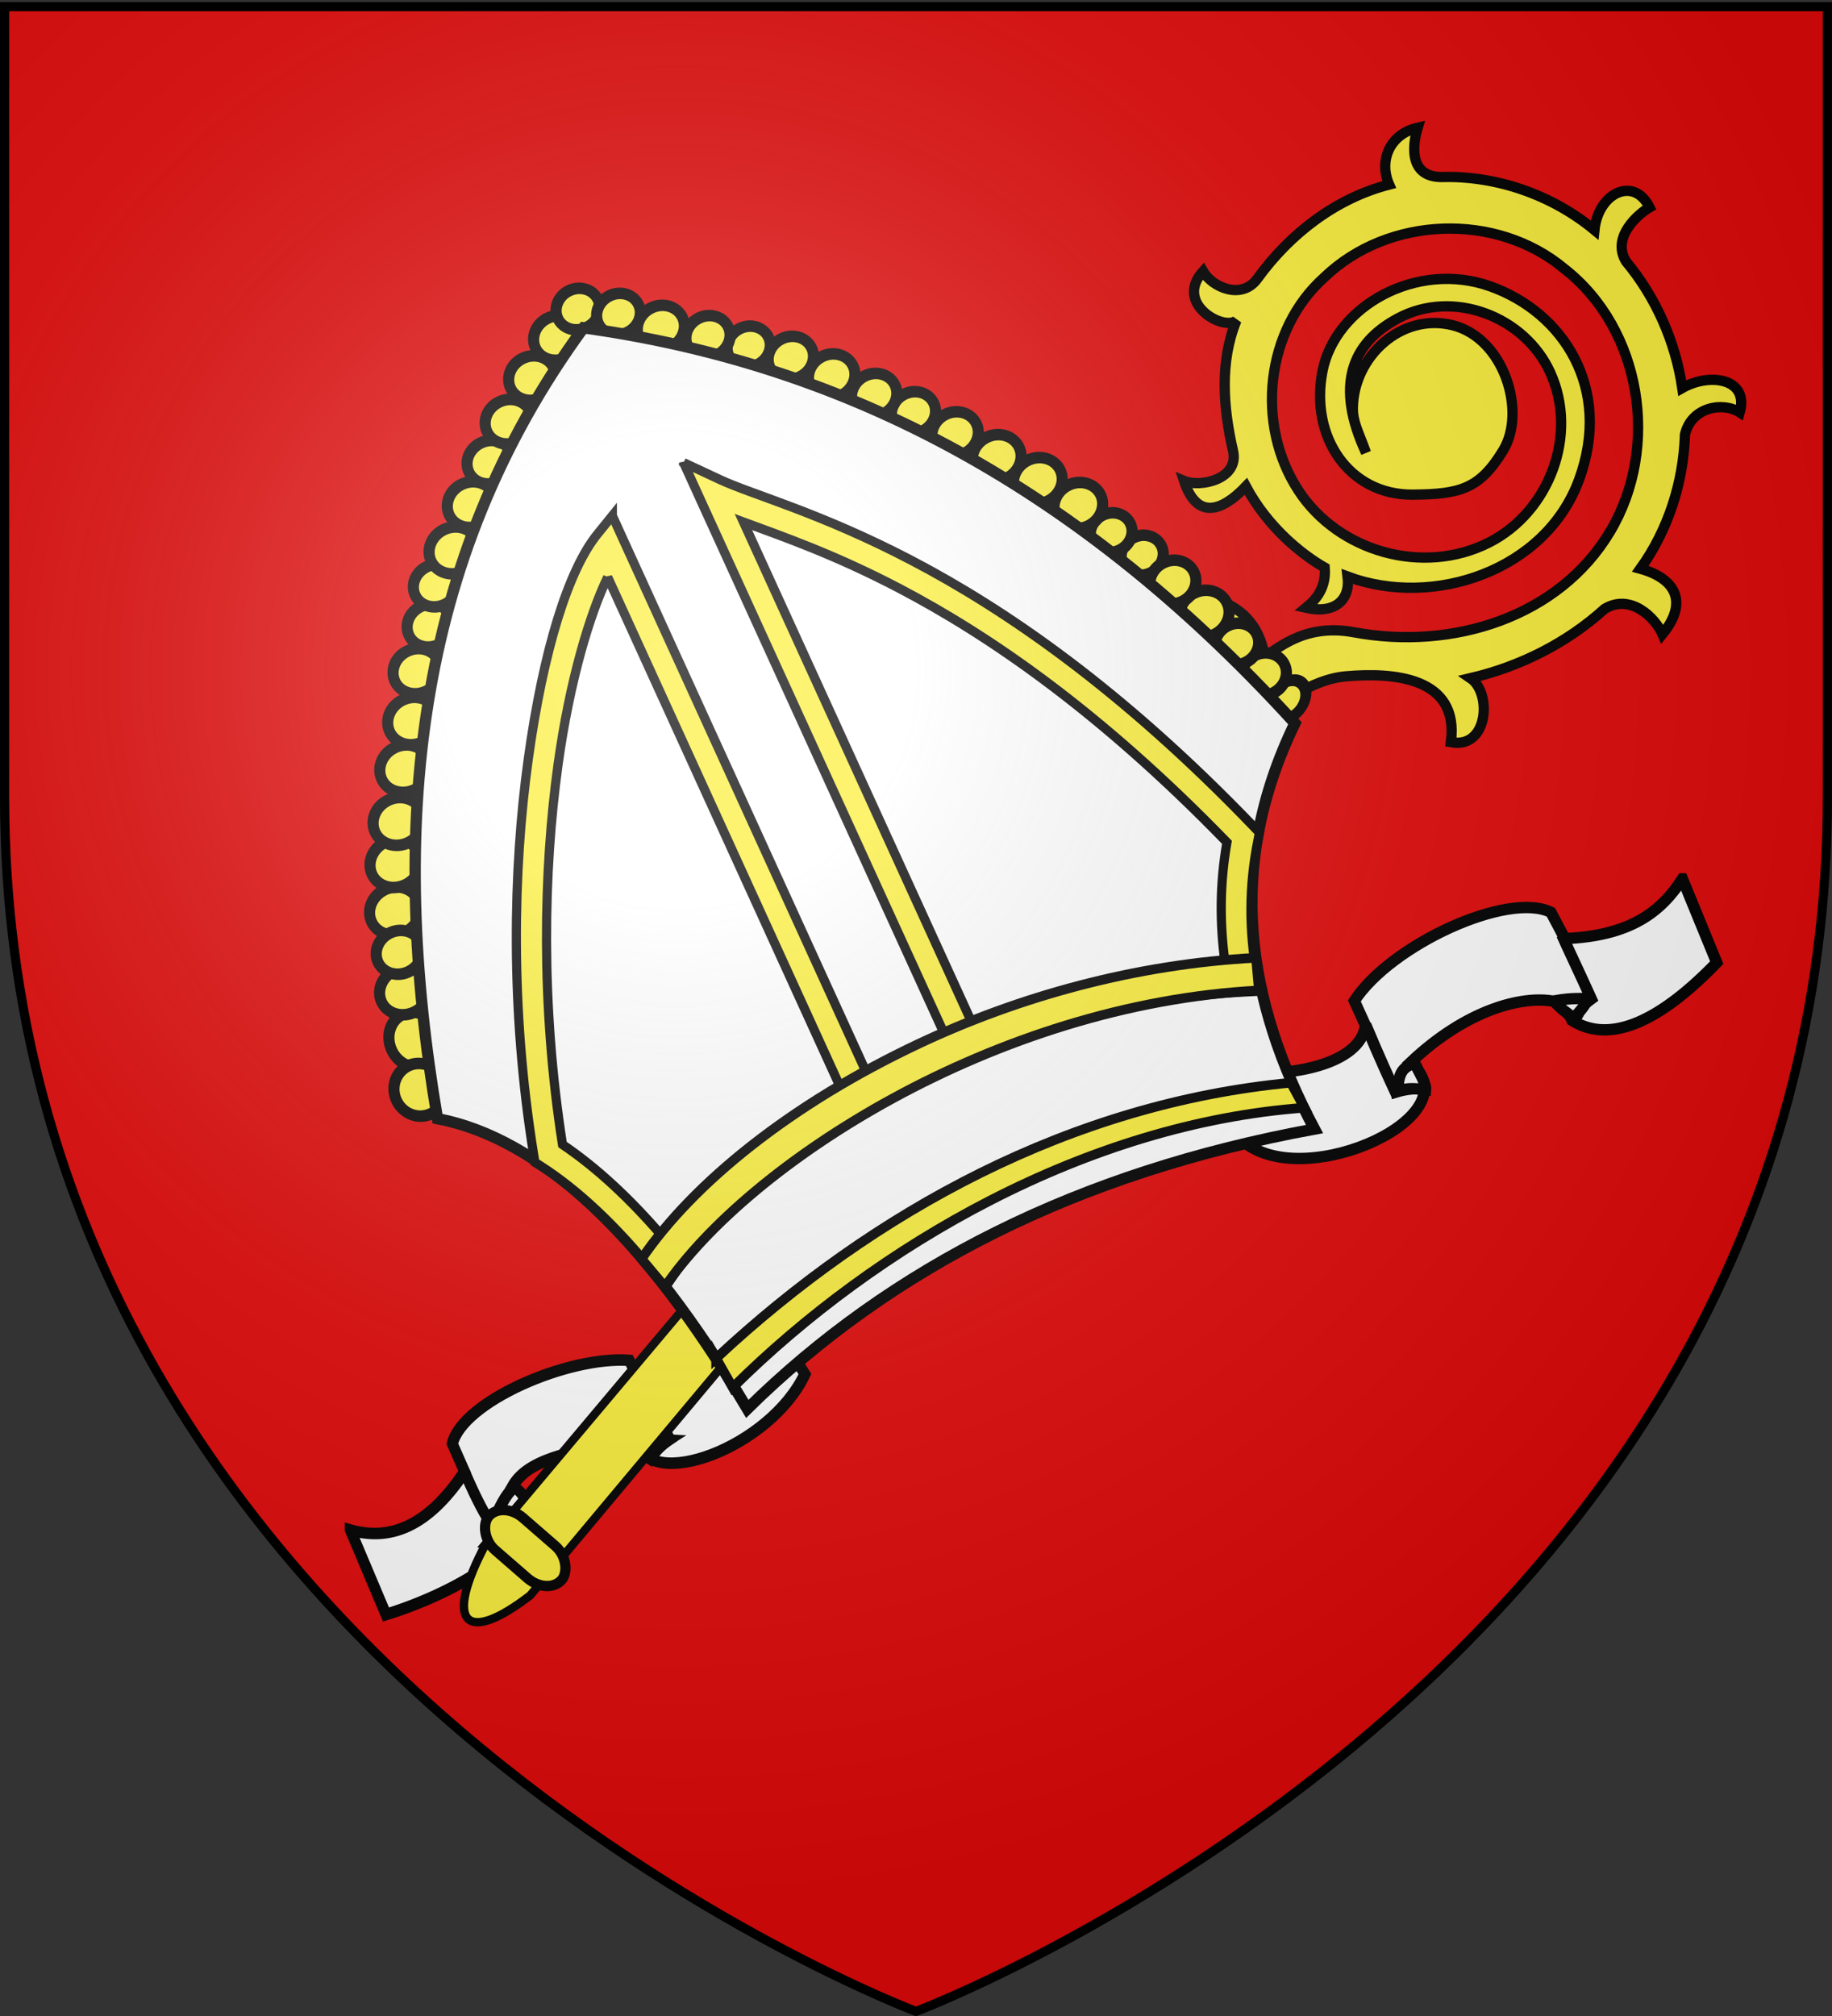
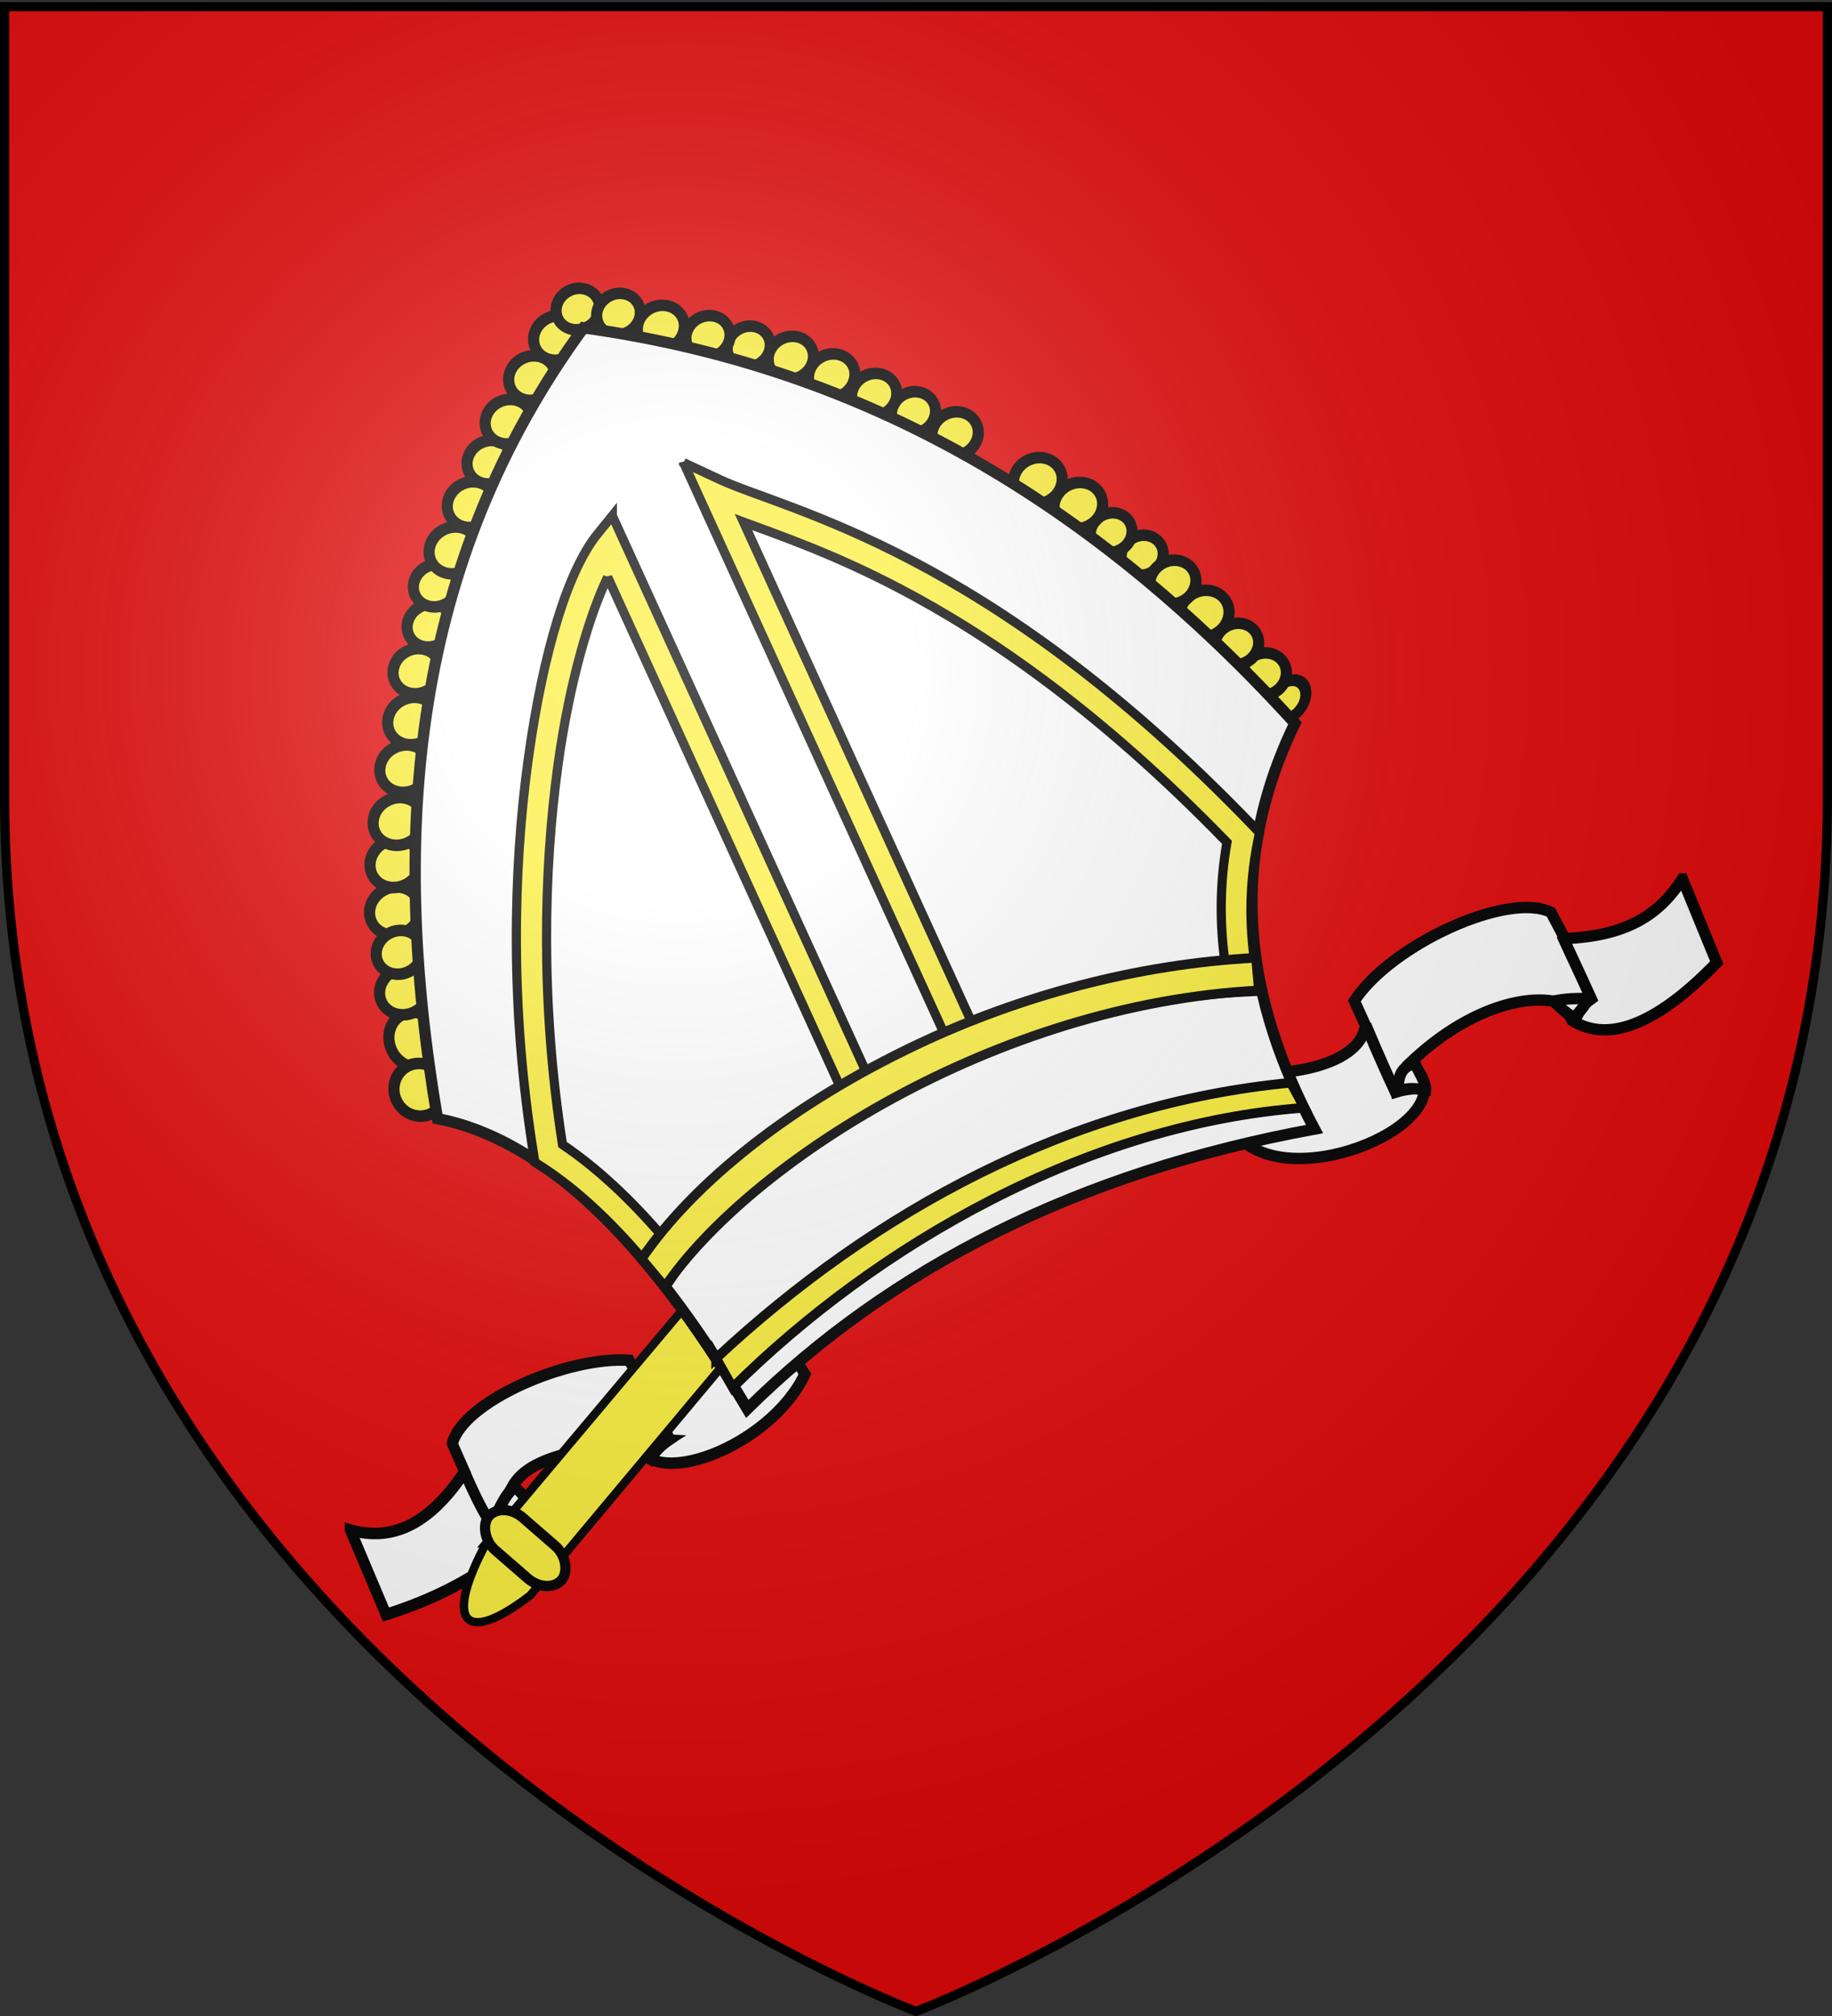
<svg xmlns="http://www.w3.org/2000/svg" xmlns:xlink="http://www.w3.org/1999/xlink" id="svg2" width="600" height="660" version="1.0">
  <rect width="100%" height="100%" fill="#333333" stroke="none" />
  <defs id="defs6">
    <radialGradient xlink:href="#linearGradient2955" id="radialGradient2293" cx="225.524" cy="218.901" r="300" fx="225.524" fy="218.901" gradientTransform="matrix(-0 2.183 -1.884 -0 1395.597 -309.121)" gradientUnits="userSpaceOnUse" />
    <radialGradient xlink:href="#linearGradient2955" id="radialGradient4066" cx="225.524" cy="218.901" r="300" fx="225.524" fy="218.901" gradientTransform="matrix(0 1.386 -1.323 0 -158.082 -109.54)" gradientUnits="userSpaceOnUse" />
    <radialGradient xlink:href="#linearGradient2955" id="radialGradient1911" cx="225.524" cy="218.901" r="300" fx="225.524" fy="218.901" gradientTransform="matrix(-0 2.183 -1.884 -0 615.597 -289.121)" gradientUnits="userSpaceOnUse" />
    <radialGradient xlink:href="#linearGradient2955" id="radialGradient2865" cx="225.524" cy="218.901" r="300" fx="225.524" fy="218.901" gradientTransform="matrix(0 1.749 -1.593 0 551.788 -191.29)" gradientUnits="userSpaceOnUse" />
    <radialGradient xlink:href="#linearGradient2955" id="radialGradient2871" cx="225.524" cy="218.901" r="300" fx="225.524" fy="218.901" gradientTransform="matrix(0 1.386 -1.323 0 -158.082 -109.54)" gradientUnits="userSpaceOnUse" />
    <radialGradient xlink:href="#linearGradient2893" id="radialGradient2073" cx="221.445" cy="226.331" r="300" fx="221.445" fy="226.331" gradientTransform="matrix(1.353 0 0 1.349 -762.288 -233.903)" gradientUnits="userSpaceOnUse" />
    <radialGradient xlink:href="#linearGradient2955" id="radialGradient2519" cx="225.524" cy="218.901" r="300" fx="225.524" fy="218.901" gradientTransform="matrix(-0 2.183 -1.884 -0 615.597 -289.121)" gradientUnits="userSpaceOnUse" />
    <radialGradient xlink:href="#linearGradient2955" id="radialGradient8040" cx="225.524" cy="218.901" r="300" fx="225.524" fy="218.901" gradientTransform="matrix(-0 2.183 -1.884 -0 615.597 -289.121)" gradientUnits="userSpaceOnUse" />
    <radialGradient xlink:href="#linearGradient2955" id="radialGradient8048" cx="225.524" cy="218.901" r="300" fx="225.524" fy="218.901" gradientTransform="matrix(-0 2.183 -1.884 -0 615.597 -289.121)" gradientUnits="userSpaceOnUse" />
    <radialGradient xlink:href="#linearGradient2955" id="radialGradient2527" cx="225.524" cy="218.901" r="300" fx="225.524" fy="218.901" gradientTransform="matrix(-0 2.183 -1.884 -0 615.597 -289.121)" gradientUnits="userSpaceOnUse" />
    <radialGradient xlink:href="#linearGradient2955" id="radialGradient2529" cx="225.524" cy="218.901" r="300" fx="225.524" fy="218.901" gradientTransform="matrix(0 1.749 -1.593 0 551.788 -191.29)" gradientUnits="userSpaceOnUse" />
    <radialGradient xlink:href="#linearGradient2955" id="radialGradient2531" cx="225.524" cy="218.901" r="300" fx="225.524" fy="218.901" gradientTransform="matrix(0 1.386 -1.323 0 -158.082 -109.54)" gradientUnits="userSpaceOnUse" />
    <radialGradient xlink:href="#linearGradient2893" id="radialGradient2533" cx="221.445" cy="226.331" r="300" fx="221.445" fy="226.331" gradientTransform="matrix(1.353 0 0 1.349 -77.63 -85.747)" gradientUnits="userSpaceOnUse" />
    <radialGradient xlink:href="#linearGradient2955" id="radialGradient2561" cx="225.524" cy="218.901" r="300" fx="225.524" fy="218.901" gradientTransform="matrix(-0 2.183 -1.884 -0 615.597 -289.121)" gradientUnits="userSpaceOnUse" />
    <radialGradient xlink:href="#linearGradient2955" id="radialGradient8050" cx="225.524" cy="218.901" r="300" fx="225.524" fy="218.901" gradientTransform="matrix(0 1.749 -1.593 0 551.788 -191.29)" gradientUnits="userSpaceOnUse" />
    <radialGradient xlink:href="#linearGradient2955" id="radialGradient8052" cx="225.524" cy="218.901" r="300" fx="225.524" fy="218.901" gradientTransform="matrix(0 1.386 -1.323 0 -158.082 -109.54)" gradientUnits="userSpaceOnUse" />
    <radialGradient xlink:href="#linearGradient2955" id="radialGradient2569" cx="225.524" cy="218.901" r="300" fx="225.524" fy="218.901" gradientTransform="matrix(-0 2.183 -1.884 -0 615.597 -289.121)" gradientUnits="userSpaceOnUse" />
    <radialGradient xlink:href="#linearGradient2955" id="radialGradient2571" cx="225.524" cy="218.901" r="300" fx="225.524" fy="218.901" gradientTransform="matrix(0 1.749 -1.593 0 551.788 -191.29)" gradientUnits="userSpaceOnUse" />
    <radialGradient xlink:href="#linearGradient2955" id="radialGradient2573" cx="225.524" cy="218.901" r="300" fx="225.524" fy="218.901" gradientTransform="matrix(0 1.386 -1.323 0 -158.082 -109.54)" gradientUnits="userSpaceOnUse" />
    <radialGradient xlink:href="#linearGradient2893" id="radialGradient2575" cx="221.445" cy="226.331" r="300" fx="221.445" fy="226.331" gradientTransform="matrix(1.353 0 0 1.349 -77.63 -85.747)" gradientUnits="userSpaceOnUse" />
    <radialGradient xlink:href="#linearGradient2955" id="radialGradient3260" cx="225.524" cy="218.901" r="300" fx="225.524" fy="218.901" gradientTransform="matrix(0 1.386 -1.323 0 -158.082 -109.54)" gradientUnits="userSpaceOnUse" />
    <radialGradient xlink:href="#linearGradient2955" id="radialGradient3258" cx="225.524" cy="218.901" r="300" fx="225.524" fy="218.901" gradientTransform="matrix(0 1.749 -1.593 0 551.788 -191.29)" gradientUnits="userSpaceOnUse" />
    <radialGradient xlink:href="#linearGradient2955" id="radialGradient3256" cx="225.524" cy="218.901" r="300" fx="225.524" fy="218.901" gradientTransform="matrix(-0 2.183 -1.884 -0 615.597 -289.121)" gradientUnits="userSpaceOnUse" />
    <radialGradient xlink:href="#linearGradient2893" id="radialGradient3163" cx="221.445" cy="226.331" r="300" fx="221.445" fy="226.331" gradientTransform="matrix(1.353 0 0 1.349 -77.63 -85.747)" gradientUnits="userSpaceOnUse" />
    <radialGradient xlink:href="#linearGradient2955" id="radialGradient3248" cx="225.524" cy="218.901" r="300" fx="225.524" fy="218.901" gradientTransform="matrix(-0 2.183 -1.884 -0 615.597 -289.121)" gradientUnits="userSpaceOnUse" />
    <radialGradient xlink:href="#linearGradient2893" id="radialGradient3360" cx="221.445" cy="226.331" r="300" fx="221.445" fy="226.331" gradientTransform="matrix(1.353 0 0 1.349 -77.63 -85.747)" gradientUnits="userSpaceOnUse" />
    <radialGradient xlink:href="#linearGradient2955" id="radialGradient3358" cx="225.524" cy="218.901" r="300" fx="225.524" fy="218.901" gradientTransform="matrix(0 1.386 -1.323 0 -158.082 -109.54)" gradientUnits="userSpaceOnUse" />
    <radialGradient xlink:href="#linearGradient2955" id="radialGradient3356" cx="225.524" cy="218.901" r="300" fx="225.524" fy="218.901" gradientTransform="matrix(0 1.749 -1.593 0 551.788 -191.29)" gradientUnits="userSpaceOnUse" />
    <radialGradient xlink:href="#linearGradient2955" id="radialGradient3354" cx="225.524" cy="218.901" r="300" fx="225.524" fy="218.901" gradientTransform="matrix(-0 2.183 -1.884 -0 615.597 -289.121)" gradientUnits="userSpaceOnUse" />
    <radialGradient xlink:href="#linearGradient2955" id="radialGradient14758" cx="-483.508" cy="153.928" r="300" fx="-483.508" fy="153.928" gradientTransform="matrix(0 2.342 -2.291 0 562.913 1323.77)" gradientUnits="userSpaceOnUse" />
    <radialGradient xlink:href="#linearGradient2955" id="radialGradient13767" cx="-483.508" cy="153.928" r="300" fx="-483.508" fy="153.928" gradientTransform="matrix(0 2.342 -2.291 0 562.913 1323.77)" gradientUnits="userSpaceOnUse" />
    <radialGradient xlink:href="#linearGradient2955" id="radialGradient3346" cx="225.524" cy="218.901" r="300" fx="225.524" fy="218.901" gradientTransform="matrix(-0 2.183 -1.884 -0 615.597 -289.121)" gradientUnits="userSpaceOnUse" />
    <radialGradient xlink:href="#linearGradient2955" id="radialGradient2319" cx="225.524" cy="218.901" r="300" fx="225.524" fy="218.901" gradientTransform="matrix(-0 2.183 -1.884 -0 615.597 -289.121)" gradientUnits="userSpaceOnUse" />
    <radialGradient xlink:href="#linearGradient2955" id="radialGradient1357" cx="-483.508" cy="153.928" r="300" fx="-483.508" fy="153.928" gradientTransform="matrix(0 2.342 -2.291 0 562.913 1323.77)" gradientUnits="userSpaceOnUse" />
    <radialGradient xlink:href="#linearGradient2955" id="radialGradient2961" cx="225.524" cy="218.901" r="300" fx="225.524" fy="218.901" gradientTransform="matrix(-0 2.183 -1.884 -0 615.597 -289.121)" gradientUnits="userSpaceOnUse" />
    <radialGradient xlink:href="#linearGradient2955" id="radialGradient2327" cx="225.524" cy="218.901" r="300" fx="225.524" fy="218.901" gradientTransform="matrix(-0 2.183 -1.884 -0 615.597 -289.121)" gradientUnits="userSpaceOnUse" />
    <radialGradient xlink:href="#linearGradient2955" id="radialGradient2329" cx="225.524" cy="218.901" r="300" fx="225.524" fy="218.901" gradientTransform="matrix(0 1.749 -1.593 0 551.788 -191.29)" gradientUnits="userSpaceOnUse" />
    <radialGradient xlink:href="#linearGradient2955" id="radialGradient2331" cx="225.524" cy="218.901" r="300" fx="225.524" fy="218.901" gradientTransform="matrix(0 1.386 -1.323 0 -158.082 -109.54)" gradientUnits="userSpaceOnUse" />
    <radialGradient xlink:href="#linearGradient2893" id="radialGradient2333" cx="221.445" cy="226.331" r="300" fx="221.445" fy="226.331" gradientTransform="matrix(1.353 0 0 1.349 -77.63 -85.747)" gradientUnits="userSpaceOnUse" />
    <radialGradient xlink:href="#linearGradient2955" id="radialGradient2121" cx="225.524" cy="218.901" r="300" fx="225.524" fy="218.901" gradientTransform="matrix(-0 2.183 -1.884 -0 615.597 -289.121)" gradientUnits="userSpaceOnUse" />
    <radialGradient xlink:href="#linearGradient2955" id="radialGradient2301" cx="225.524" cy="218.901" r="300" fx="225.524" fy="218.901" gradientTransform="matrix(-0 2.183 -1.884 -0 615.597 -289.121)" gradientUnits="userSpaceOnUse" />
    <radialGradient xlink:href="#linearGradient2955" id="radialGradient2129" cx="225.524" cy="218.901" r="300" fx="225.524" fy="218.901" gradientTransform="matrix(-0 2.183 -1.884 -0 615.597 -289.121)" gradientUnits="userSpaceOnUse" />
    <radialGradient xlink:href="#linearGradient2955" id="radialGradient2131" cx="225.524" cy="218.901" r="300" fx="225.524" fy="218.901" gradientTransform="matrix(0 1.749 -1.593 0 551.788 -191.29)" gradientUnits="userSpaceOnUse" />
    <radialGradient xlink:href="#linearGradient2955" id="radialGradient2133" cx="225.524" cy="218.901" r="300" fx="225.524" fy="218.901" gradientTransform="matrix(0 1.386 -1.323 0 -158.082 -109.54)" gradientUnits="userSpaceOnUse" />
    <radialGradient xlink:href="#linearGradient2893" id="radialGradient2135" cx="221.445" cy="226.331" r="300" fx="221.445" fy="226.331" gradientTransform="matrix(1.353 0 0 1.349 -77.63 -85.747)" gradientUnits="userSpaceOnUse" />
    <radialGradient xlink:href="#linearGradient2955" id="radialGradient4064" cx="225.524" cy="218.901" r="300" fx="225.524" fy="218.901" gradientTransform="matrix(0 1.749 -1.593 0 551.788 -191.29)" gradientUnits="userSpaceOnUse" />
    <radialGradient xlink:href="#linearGradient2955" id="radialGradient4062" cx="225.524" cy="218.901" r="300" fx="225.524" fy="218.901" gradientTransform="matrix(-0 2.183 -1.884 -0 615.597 -289.121)" gradientUnits="userSpaceOnUse" />
    <radialGradient xlink:href="#linearGradient2893" id="radialGradient8782" cx="221.445" cy="226.331" r="300" fx="221.445" fy="226.331" gradientTransform="matrix(1.353 0 0 1.349 -77.63 -85.747)" gradientUnits="userSpaceOnUse" />
    <radialGradient xlink:href="#linearGradient2955" id="radialGradient8784" cx="225.524" cy="218.901" r="300" fx="225.524" fy="218.901" gradientTransform="matrix(0 1.386 -1.323 0 -158.082 -109.54)" gradientUnits="userSpaceOnUse" />
    <radialGradient xlink:href="#linearGradient2955" id="radialGradient4054" cx="225.524" cy="218.901" r="300" fx="225.524" fy="218.901" gradientTransform="matrix(-0 2.183 -1.884 -0 615.597 -289.121)" gradientUnits="userSpaceOnUse" />
    <radialGradient xlink:href="#linearGradient2893" id="radialGradient4163" cx="221.445" cy="226.331" r="300" fx="221.445" fy="226.331" gradientTransform="matrix(1.353 0 0 1.349 -77.63 -85.747)" gradientUnits="userSpaceOnUse" />
    <radialGradient xlink:href="#linearGradient2955" id="radialGradient4161" cx="225.524" cy="218.901" r="300" fx="225.524" fy="218.901" gradientTransform="matrix(0 1.386 -1.323 0 -158.082 -109.54)" gradientUnits="userSpaceOnUse" />
    <radialGradient xlink:href="#linearGradient2955" id="radialGradient4159" cx="225.524" cy="218.901" r="300" fx="225.524" fy="218.901" gradientTransform="matrix(0 1.749 -1.593 0 551.788 -191.29)" gradientUnits="userSpaceOnUse" />
    <radialGradient xlink:href="#linearGradient2955" id="radialGradient4157" cx="225.524" cy="218.901" r="300" fx="225.524" fy="218.901" gradientTransform="matrix(-0 2.183 -1.884 -0 615.597 -289.121)" gradientUnits="userSpaceOnUse" />
    <radialGradient xlink:href="#linearGradient2955" id="radialGradient8786" cx="225.524" cy="218.901" r="300" fx="225.524" fy="218.901" gradientTransform="matrix(0 1.749 -1.593 0 551.788 -191.29)" gradientUnits="userSpaceOnUse" />
    <radialGradient xlink:href="#linearGradient2955" id="radialGradient8788" cx="225.524" cy="218.901" r="300" fx="225.524" fy="218.901" gradientTransform="matrix(-0 2.183 -1.884 -0 615.597 -289.121)" gradientUnits="userSpaceOnUse" />
    <radialGradient xlink:href="#linearGradient2955" id="radialGradient4149" cx="225.524" cy="218.901" r="300" fx="225.524" fy="218.901" gradientTransform="matrix(-0 2.183 -1.884 -0 615.597 -289.121)" gradientUnits="userSpaceOnUse" />
    <radialGradient xlink:href="#linearGradient2955" id="radialGradient2225" cx="225.524" cy="218.901" r="300" fx="225.524" fy="218.901" gradientTransform="matrix(0 1.386 -1.323 0 -158.082 -109.54)" gradientUnits="userSpaceOnUse" />
    <radialGradient xlink:href="#linearGradient2955" id="radialGradient2223" cx="225.524" cy="218.901" r="300" fx="225.524" fy="218.901" gradientTransform="matrix(0 1.749 -1.593 0 551.788 -191.29)" gradientUnits="userSpaceOnUse" />
    <radialGradient xlink:href="#linearGradient2955" id="radialGradient2221" cx="225.524" cy="218.901" r="300" fx="225.524" fy="218.901" gradientTransform="matrix(-0 2.183 -1.884 -0 615.597 -289.121)" gradientUnits="userSpaceOnUse" />
    <radialGradient xlink:href="#linearGradient2955" id="radialGradient8796" cx="225.524" cy="218.901" r="300" fx="225.524" fy="218.901" gradientTransform="matrix(-0 2.183 -1.884 -0 615.597 -289.121)" gradientUnits="userSpaceOnUse" />
    <radialGradient xlink:href="#linearGradient2955" id="radialGradient2213" cx="225.524" cy="218.901" r="300" fx="225.524" fy="218.901" gradientTransform="matrix(-0 2.183 -1.884 -0 615.597 -289.121)" gradientUnits="userSpaceOnUse" />
    <radialGradient xlink:href="#linearGradient2893" id="radialGradient2102" cx="221.445" cy="226.331" r="300" fx="221.445" fy="226.331" gradientTransform="matrix(1.353 0 0 1.349 -79.874 -85.747)" gradientUnits="userSpaceOnUse" />
    <radialGradient xlink:href="#linearGradient2955" id="radialGradient14205" cx="225.524" cy="218.901" r="300" fx="225.524" fy="218.901" gradientTransform="matrix(-0 2.183 -1.884 -0 615.597 -289.121)" gradientUnits="userSpaceOnUse" />
    <radialGradient xlink:href="#linearGradient2955" id="radialGradient14213" cx="225.524" cy="218.901" r="300" fx="225.524" fy="218.901" gradientTransform="matrix(-0 2.183 -1.884 -0 615.597 -289.121)" gradientUnits="userSpaceOnUse" />
    <radialGradient xlink:href="#linearGradient2955" id="radialGradient2334" cx="225.524" cy="218.901" r="300" fx="225.524" fy="218.901" gradientTransform="matrix(0 1.749 -1.593 0 551.788 -191.29)" gradientUnits="userSpaceOnUse" />
    <radialGradient xlink:href="#linearGradient2955" id="radialGradient2332" cx="225.524" cy="218.901" r="300" fx="225.524" fy="218.901" gradientTransform="matrix(0 1.386 -1.323 0 -158.082 -109.54)" gradientUnits="userSpaceOnUse" />
    <radialGradient xlink:href="#linearGradient2893" id="radialGradient14217" cx="221.445" cy="226.331" r="300" fx="221.445" fy="226.331" gradientTransform="matrix(1.353 0 0 1.349 -77.63 -85.747)" gradientUnits="userSpaceOnUse" />
    <linearGradient id="linearGradient2535">
      <stop id="stop2537" offset="0" style="stop-color:#fff;stop-opacity:.314" />
      <stop id="stop2539" offset=".19" style="stop-color:#fff;stop-opacity:.251" />
      <stop id="stop2541" offset=".6" style="stop-color:#6b6b6b;stop-opacity:.125" />
      <stop id="stop2543" offset="1" style="stop-color:#000;stop-opacity:.125" />
    </linearGradient>
    <linearGradient id="linearGradient2885">
      <stop id="stop2887" offset="0" style="stop-color:white;stop-opacity:1" />
      <stop id="stop2891" offset=".229" style="stop-color:white;stop-opacity:1" />
      <stop id="stop2889" offset="1" style="stop-color:black;stop-opacity:1" />
    </linearGradient>
    <linearGradient id="linearGradient2545">
      <stop id="stop2547" offset="0" style="stop-color:#fff;stop-opacity:1" />
      <stop id="stop2549" offset=".229" style="stop-color:#fff;stop-opacity:1" />
      <stop id="stop2551" offset="1" style="stop-color:#000;stop-opacity:1" />
    </linearGradient>
    <linearGradient id="linearGradient3338">
      <stop id="stop3340" offset="0" style="stop-color:#fd0000;stop-opacity:1" />
      <stop id="stop3342" offset=".5" style="stop-color:#e77275;stop-opacity:.659" />
      <stop id="stop3344" offset="1" style="stop-color:#000;stop-opacity:.323" />
    </linearGradient>
    <linearGradient id="linearGradient3330">
      <stop id="stop3332" offset="0" style="stop-color:#fff;stop-opacity:1" />
      <stop id="stop3334" offset=".229" style="stop-color:#fff;stop-opacity:1" />
      <stop id="stop3336" offset="1" style="stop-color:#000;stop-opacity:1" />
    </linearGradient>
    <linearGradient id="linearGradient3320">
      <stop id="stop3322" offset="0" style="stop-color:#fff;stop-opacity:.314" />
      <stop id="stop3324" offset=".19" style="stop-color:#fff;stop-opacity:.251" />
      <stop id="stop3326" offset=".6" style="stop-color:#6b6b6b;stop-opacity:.125" />
      <stop id="stop3328" offset="1" style="stop-color:#000;stop-opacity:.125" />
    </linearGradient>
    <linearGradient id="linearGradient2293">
      <stop id="stop2295" offset="0" style="stop-color:white;stop-opacity:.314" />
      <stop id="stop2297" offset=".19" style="stop-color:white;stop-opacity:.251" />
      <stop id="stop2299" offset=".6" style="stop-color:#6b6b6b;stop-opacity:.125" />
      <stop id="stop2301" offset="1" style="stop-color:black;stop-opacity:.125" />
    </linearGradient>
    <linearGradient id="linearGradient4046">
      <stop id="stop4048" offset="0" style="stop-color:#fd0000;stop-opacity:1" />
      <stop id="stop4050" offset=".5" style="stop-color:#e77275;stop-opacity:.659" />
      <stop id="stop4052" offset="1" style="stop-color:black;stop-opacity:.323" />
    </linearGradient>
    <linearGradient id="linearGradient4038">
      <stop id="stop4040" offset="0" style="stop-color:white;stop-opacity:1" />
      <stop id="stop4042" offset=".229" style="stop-color:white;stop-opacity:1" />
      <stop id="stop4044" offset="1" style="stop-color:black;stop-opacity:1" />
    </linearGradient>
    <linearGradient id="linearGradient4028">
      <stop id="stop4030" offset="0" style="stop-color:white;stop-opacity:.314" />
      <stop id="stop4032" offset=".19" style="stop-color:white;stop-opacity:.251" />
      <stop id="stop4034" offset=".6" style="stop-color:#6b6b6b;stop-opacity:.125" />
      <stop id="stop4036" offset="1" style="stop-color:black;stop-opacity:.125" />
    </linearGradient>
    <linearGradient id="linearGradient2303">
      <stop id="stop2305" offset="0" style="stop-color:white;stop-opacity:1" />
      <stop id="stop2307" offset=".229" style="stop-color:white;stop-opacity:1" />
      <stop id="stop2309" offset="1" style="stop-color:black;stop-opacity:1" />
    </linearGradient>
    <linearGradient id="linearGradient2311">
      <stop id="stop2313" offset="0" style="stop-color:#fd0000;stop-opacity:1" />
      <stop id="stop2315" offset=".5" style="stop-color:#e77275;stop-opacity:.659" />
      <stop id="stop2317" offset="1" style="stop-color:black;stop-opacity:.323" />
    </linearGradient>
    <linearGradient id="linearGradient2553">
      <stop id="stop2555" offset="0" style="stop-color:#fd0000;stop-opacity:1" />
      <stop id="stop2557" offset=".5" style="stop-color:#e77275;stop-opacity:.659" />
      <stop id="stop2559" offset="1" style="stop-color:#000;stop-opacity:.323" />
    </linearGradient>
    <linearGradient id="linearGradient2279">
      <stop id="stop2281" offset="0" style="stop-color:white;stop-opacity:.314" />
      <stop id="stop2283" offset=".19" style="stop-color:white;stop-opacity:.251" />
      <stop id="stop2285" offset=".6" style="stop-color:#6b6b6b;stop-opacity:.125" />
      <stop id="stop2287" offset="1" style="stop-color:black;stop-opacity:.125" />
    </linearGradient>
    <linearGradient id="linearGradient2955">
      <stop id="stop2867" offset="0" style="stop-color:#fd0000;stop-opacity:1" />
      <stop id="stop2873" offset=".5" style="stop-color:#e77275;stop-opacity:.659" />
      <stop id="stop2959" offset="1" style="stop-color:black;stop-opacity:.323" />
    </linearGradient>
    <linearGradient id="linearGradient2893">
      <stop id="stop2895" offset="0" style="stop-color:white;stop-opacity:.314" />
      <stop id="stop2897" offset=".19" style="stop-color:white;stop-opacity:.251" />
      <stop id="stop2901" offset=".6" style="stop-color:#6b6b6b;stop-opacity:.125" />
      <stop id="stop2899" offset="1" style="stop-color:black;stop-opacity:.125" />
    </linearGradient>
    <linearGradient id="linearGradient3240">
      <stop id="stop3242" offset="0" style="stop-color:#fd0000;stop-opacity:1" />
      <stop id="stop3244" offset=".5" style="stop-color:#e77275;stop-opacity:.659" />
      <stop id="stop3246" offset="1" style="stop-color:#000;stop-opacity:.323" />
    </linearGradient>
    <linearGradient id="linearGradient4141">
      <stop id="stop4143" offset="0" style="stop-color:#fd0000;stop-opacity:1" />
      <stop id="stop4145" offset=".5" style="stop-color:#e77275;stop-opacity:.659" />
      <stop id="stop4147" offset="1" style="stop-color:black;stop-opacity:.323" />
    </linearGradient>
    <linearGradient id="linearGradient4133">
      <stop id="stop4135" offset="0" style="stop-color:white;stop-opacity:1" />
      <stop id="stop4137" offset=".229" style="stop-color:white;stop-opacity:1" />
      <stop id="stop4139" offset="1" style="stop-color:black;stop-opacity:1" />
    </linearGradient>
    <linearGradient id="linearGradient4123">
      <stop id="stop4125" offset="0" style="stop-color:white;stop-opacity:.314" />
      <stop id="stop4127" offset=".19" style="stop-color:white;stop-opacity:.251" />
      <stop id="stop4129" offset=".6" style="stop-color:#6b6b6b;stop-opacity:.125" />
      <stop id="stop4131" offset="1" style="stop-color:black;stop-opacity:.125" />
    </linearGradient>
    <linearGradient id="linearGradient3232">
      <stop id="stop3234" offset="0" style="stop-color:#fff;stop-opacity:1" />
      <stop id="stop3236" offset=".229" style="stop-color:#fff;stop-opacity:1" />
      <stop id="stop3238" offset="1" style="stop-color:#000;stop-opacity:1" />
    </linearGradient>
    <linearGradient id="linearGradient3222">
      <stop id="stop3224" offset="0" style="stop-color:#fff;stop-opacity:.314" />
      <stop id="stop3226" offset=".19" style="stop-color:#fff;stop-opacity:.251" />
      <stop id="stop3228" offset=".6" style="stop-color:#6b6b6b;stop-opacity:.125" />
      <stop id="stop3230" offset="1" style="stop-color:#000;stop-opacity:.125" />
    </linearGradient>
    <linearGradient id="linearGradient2095">
      <stop id="stop2097" offset="0" style="stop-color:white;stop-opacity:.314" />
      <stop id="stop2099" offset=".19" style="stop-color:white;stop-opacity:.251" />
      <stop id="stop2101" offset=".6" style="stop-color:#6b6b6b;stop-opacity:.125" />
      <stop id="stop2103" offset="1" style="stop-color:black;stop-opacity:.125" />
    </linearGradient>
    <linearGradient id="linearGradient2105">
      <stop id="stop2107" offset="0" style="stop-color:white;stop-opacity:1" />
      <stop id="stop2109" offset=".229" style="stop-color:white;stop-opacity:1" />
      <stop id="stop2111" offset="1" style="stop-color:black;stop-opacity:1" />
    </linearGradient>
    <linearGradient id="linearGradient8798">
      <stop id="stop8800" offset="0" style="stop-color:#fd0000;stop-opacity:1" />
      <stop id="stop8802" offset=".5" style="stop-color:#e77275;stop-opacity:.659" />
      <stop id="stop8804" offset="1" style="stop-color:black;stop-opacity:.323" />
    </linearGradient>
    <linearGradient id="linearGradient2113">
      <stop id="stop2115" offset="0" style="stop-color:#fd0000;stop-opacity:1" />
      <stop id="stop2117" offset=".5" style="stop-color:#e77275;stop-opacity:.659" />
      <stop id="stop2119" offset="1" style="stop-color:black;stop-opacity:.323" />
    </linearGradient>
    <linearGradient id="linearGradient2205">
      <stop id="stop2207" offset="0" style="stop-color:#fd0000;stop-opacity:1" />
      <stop id="stop2209" offset=".5" style="stop-color:#e77275;stop-opacity:.659" />
      <stop id="stop2211" offset="1" style="stop-color:black;stop-opacity:.323" />
    </linearGradient>
    <linearGradient id="linearGradient2197">
      <stop id="stop2199" offset="0" style="stop-color:white;stop-opacity:1" />
      <stop id="stop2201" offset=".229" style="stop-color:white;stop-opacity:1" />
      <stop id="stop2203" offset="1" style="stop-color:black;stop-opacity:1" />
    </linearGradient>
    <linearGradient id="linearGradient2187">
      <stop id="stop2189" offset="0" style="stop-color:white;stop-opacity:.314" />
      <stop id="stop2191" offset=".19" style="stop-color:white;stop-opacity:.251" />
      <stop id="stop2193" offset=".6" style="stop-color:#6b6b6b;stop-opacity:.125" />
      <stop id="stop2195" offset="1" style="stop-color:black;stop-opacity:.125" />
    </linearGradient>
    <linearGradient id="linearGradient8024">
      <stop id="stop8026" offset="0" style="stop-color:white;stop-opacity:1" />
      <stop id="stop8028" offset=".229" style="stop-color:white;stop-opacity:1" />
      <stop id="stop8030" offset="1" style="stop-color:black;stop-opacity:1" />
    </linearGradient>
    <linearGradient id="linearGradient14185">
      <stop id="stop14187" offset="0" style="stop-color:white;stop-opacity:.314" />
      <stop id="stop14189" offset=".19" style="stop-color:white;stop-opacity:.251" />
      <stop id="stop14191" offset=".6" style="stop-color:#6b6b6b;stop-opacity:.125" />
      <stop id="stop14193" offset="1" style="stop-color:black;stop-opacity:.125" />
    </linearGradient>
    <linearGradient id="linearGradient2347">
      <stop id="stop2349" offset="0" style="stop-color:white;stop-opacity:1" />
      <stop id="stop2351" offset=".229" style="stop-color:white;stop-opacity:1" />
      <stop id="stop2353" offset="1" style="stop-color:black;stop-opacity:1" />
    </linearGradient>
    <linearGradient id="linearGradient14199">
      <stop id="stop2342" offset="0" style="stop-color:#fd0000;stop-opacity:1" />
      <stop id="stop2344" offset=".5" style="stop-color:#e77275;stop-opacity:.659" />
      <stop id="stop14203" offset="1" style="stop-color:black;stop-opacity:.323" />
    </linearGradient>
    <linearGradient id="linearGradient8032">
      <stop id="stop8034" offset="0" style="stop-color:#fd0000;stop-opacity:1" />
      <stop id="stop8036" offset=".5" style="stop-color:#e77275;stop-opacity:.659" />
      <stop id="stop8038" offset="1" style="stop-color:black;stop-opacity:.323" />
    </linearGradient>
    <linearGradient id="linearGradient8806">
      <stop id="stop8808" offset="0" style="stop-color:white;stop-opacity:1" />
      <stop id="stop8810" offset=".229" style="stop-color:white;stop-opacity:1" />
      <stop id="stop8812" offset="1" style="stop-color:black;stop-opacity:1" />
    </linearGradient>
    <linearGradient id="linearGradient8814">
      <stop id="stop8816" offset="0" style="stop-color:white;stop-opacity:.314" />
      <stop id="stop8818" offset=".19" style="stop-color:white;stop-opacity:.251" />
      <stop id="stop8820" offset=".6" style="stop-color:#6b6b6b;stop-opacity:.125" />
      <stop id="stop8822" offset="1" style="stop-color:black;stop-opacity:.125" />
    </linearGradient>
    <linearGradient id="linearGradient2304">
      <stop id="stop2965" offset="0" style="stop-color:#fff;stop-opacity:0" />
      <stop id="stop2308" offset="1" style="stop-color:#000;stop-opacity:.646" />
    </linearGradient>
    <linearGradient id="linearGradient2493">
      <stop id="stop2495" offset="0" style="stop-color:#fff;stop-opacity:.314" />
      <stop id="stop2497" offset=".19" style="stop-color:#fff;stop-opacity:.251" />
      <stop id="stop2499" offset=".6" style="stop-color:#6b6b6b;stop-opacity:.125" />
      <stop id="stop2501" offset="1" style="stop-color:#000;stop-opacity:.125" />
    </linearGradient>
    <linearGradient id="linearGradient2503">
      <stop id="stop2505" offset="0" style="stop-color:#fff;stop-opacity:1" />
      <stop id="stop2507" offset=".229" style="stop-color:#fff;stop-opacity:1" />
      <stop id="stop2509" offset="1" style="stop-color:#000;stop-opacity:1" />
    </linearGradient>
    <linearGradient id="linearGradient2511">
      <stop id="stop2513" offset="0" style="stop-color:#fd0000;stop-opacity:1" />
      <stop id="stop2515" offset=".5" style="stop-color:#e77275;stop-opacity:.659" />
      <stop id="stop2517" offset="1" style="stop-color:#000;stop-opacity:.323" />
    </linearGradient>
    <linearGradient id="linearGradient8014">
      <stop id="stop8016" offset="0" style="stop-color:white;stop-opacity:.314" />
      <stop id="stop8018" offset=".19" style="stop-color:white;stop-opacity:.251" />
      <stop id="stop8020" offset=".6" style="stop-color:#6b6b6b;stop-opacity:.125" />
      <stop id="stop8022" offset="1" style="stop-color:black;stop-opacity:.125" />
    </linearGradient>
    <clipPath id="clipPath14209">
      <path id="path14211" d="M0-200v800h300v-800H0z" />
    </clipPath>
    <clipPath id="clip">
      <path id="path10" d="M0-200v800h300v-800H0z" />
    </clipPath>
    <clipPath id="clipPath2217">
      <path id="path2219" d="M0-200v800h300v-800H0z" />
    </clipPath>
    <clipPath id="clipPath8044">
      <path id="path8046" d="M0-200v800h300v-800H0z" />
    </clipPath>
    <clipPath id="clipPath8790">
      <path id="path8792" d="M0-200v800h300v-800H0z" />
    </clipPath>
    <clipPath id="clipPath2523">
      <path id="path2525" d="M0-200v800h300v-800H0z" />
    </clipPath>
    <clipPath id="clipPath4153">
      <path id="path4155" d="M0-200v800h300v-800H0z" />
    </clipPath>
    <clipPath id="clipPath2565">
      <path id="path2567" d="M0-200v800h300v-800H0z" />
    </clipPath>
    <clipPath id="clipPath4058">
      <path id="path4060" d="M0-200v800h300v-800H0z" />
    </clipPath>
    <clipPath id="clipPath2125">
      <path id="path2127" d="M0-200v800h300v-800H0z" />
    </clipPath>
    <clipPath id="clipPath3252">
      <path id="path3254" d="M0-200v800h300v-800H0z" />
    </clipPath>
    <clipPath id="clipPath3350">
      <path id="path3352" d="M0-200v800h300v-800H0z" />
    </clipPath>
    <clipPath id="clipPath2295">
      <path id="path2297" d="M0-200v800h300v-800H0z" />
    </clipPath>
    <clipPath id="clipPath2323">
      <path id="path2325" d="M0-200v800h300v-800H0z" />
    </clipPath>
    <path id="polygon2563" d="M0-1 .588.809-.952-.309H.952L-.588.809 0-1z" transform="scale(53)" />
    <path id="polygon14207" d="M0-1 .588.809-.952-.309H.952L-.588.809 0-1z" transform="scale(53)" />
    <path id="polygon2299" d="M0-1 .588.809-.952-.309H.952L-.588.809 0-1z" transform="scale(53)" />
    <path id="polygon3250" d="M0-1 .588.809-.952-.309H.952L-.588.809 0-1z" transform="scale(53)" />
    <path id="polygon2123" d="M0-1 .588.809-.952-.309H.952L-.588.809 0-1z" transform="scale(53)" />
    <path id="star" d="M0-1 .588.809-.952-.309H.952L-.588.809 0-1z" transform="scale(53)" />
    <path id="polygon4056" d="M0-1 .588.809-.952-.309H.952L-.588.809 0-1z" transform="scale(53)" />
    <path id="polygon3348" d="M0-1 .588.809-.952-.309H.952L-.588.809 0-1z" transform="scale(53)" />
    <path id="polygon4151" d="M0-1 .588.809-.952-.309H.952L-.588.809 0-1z" transform="scale(53)" />
    <path id="polygon8794" d="M0-1 .588.809-.952-.309H.952L-.588.809 0-1z" transform="scale(53)" />
    <path id="polygon8042" d="M0-1 .588.809-.952-.309H.952L-.588.809 0-1z" transform="scale(53)" />
    <path id="polygon2521" d="M0-1 .588.809-.952-.309H.952L-.588.809 0-1z" transform="scale(53)" />
    <path id="polygon2215" d="M0-1 .588.809-.952-.309H.952L-.588.809 0-1z" transform="scale(53)" />
    <path id="polygon2321" d="M0-1 .588.809-.952-.309H.952L-.588.809 0-1z" transform="scale(53)" />
    <style id="style8171" type="text/css">.str0,.str1{stroke:#1f1a17}.fil1{fill:#00923f}.fil0{fill:#1f1a17}.fil4{fill:#c2c1c1}.fil3{fill:#da251d}.fil2{fill:#fff}.fil5{fill:#facf00}</style>
  </defs>
  <g id="layer3" style="display:inline">
    <path id="path2855" d="M300 658.5s298.5-112.32 298.5-397.772V2.176H1.5v258.552C1.5 546.18 300 658.5 300 658.5z" style="fill:#e20909;fill-opacity:1;fill-rule:evenodd;stroke:none;stroke-width:1px;stroke-linecap:butt;stroke-linejoin:miter;stroke-opacity:1" />
  </g>
  <g id="layer4" style="display:inline">
    <g id="_46730744" style="fill:#fff;stroke:#000;stroke-width:3;stroke-miterlimit:4;stroke-dasharray:none;stroke-opacity:1;display:inline" transform="matrix(1.085 -.522 .551 1.143 -109.15 184.216)">
      <path id="_46767640" d="M53.294 301.382c8.23 6.935 19.183 8.085 34.883-.75l.288-7.882c7.455-8.647 38.662-7.524 53.2.404l.155 6.145c5.857 6.435 26.434 4.238 39.084-1.963l2.178 18.675c-17.113 13.203-52.487 10.168-49.16-3.506-18.592-5.383-29.207-7.457-35.82-3.043 1.766 2.387 2.158 6.47.916 8.435-4.44 7.017-25.154 10.206-46.97 7.14l1.246-23.655z" style="fill:#fff;stroke:#000;stroke-width:3;stroke-miterlimit:4;stroke-dasharray:none;stroke-opacity:1" />
      <path id="_46789728" d="M88.153 300.137c-.209 5.709-.313 11.208.311 15.251 6.536.104 6.536 1.452 10.583 2.179" style="fill:#fff;stroke:#000;stroke-width:3;stroke-miterlimit:4;stroke-dasharray:none;stroke-opacity:1" />
      <path id="_46639912" d="M141.687 299.204c-.26 4.202.051 10.115.622 16.807-2.904.415-5.394 1.245-7.47 2.49" style="fill:#fff;stroke:#000;stroke-width:3;stroke-miterlimit:4;stroke-dasharray:none;stroke-opacity:1" />
      <path id="_46186904" d="M98.424 309.786c-3.111.822-5.913 3.107-9.026 5.602 2.695-.107 4.666.408 9.026 2.802 1.452-3.217 1.867-6.018 0-8.404z" style="fill:#fff;stroke:#000;stroke-width:3;stroke-miterlimit:4;stroke-dasharray:none;stroke-opacity:1" />
      <path id="_47629960" d="M133.283 311.965c2.801.62 5.602 2.592 8.404 4.046-2.907.31-4.464 1.346-6.537 2.49-.834-1.243-1.87-4.46-1.867-6.536z" style="fill:#fff;stroke:#000;stroke-width:3;stroke-miterlimit:4;stroke-dasharray:none;stroke-opacity:1" />
    </g>
    <g id="g8100" style="display:inline" transform="scale(-1.505 1.505) rotate(-4.039 -9050.895 5133.503)">
      <g id="g4590" transform="scale(-1 1) rotate(36.042 70.121 -347.932)">
        <g id="g8109" transform="translate(355.384 433.405) scale(.788)">
          <path id="path2509" d="m340.417 577.807-.066-285.023 17.897-.267.751 288.448c-4.84 22.147-13.341 21.527-18.582-3.158z" style="fill:#fcef3c;fill-opacity:1;fill-rule:evenodd;stroke:#000;stroke-width:2.31;stroke-linecap:butt;stroke-linejoin:miter;stroke-miterlimit:4;stroke-dasharray:none;stroke-opacity:1" />
          <rect id="rect2511" width="26.724" height="11.757" x="339.695" y="275.676" rx="7.457" ry="7.457" style="fill:#fcef3c;fill-opacity:1;stroke:#000;stroke-width:2.835;stroke-linecap:round;stroke-linejoin:round;stroke-miterlimit:4;stroke-dasharray:none;stroke-opacity:1" transform="rotate(.913) skewX(.147)" />
          <rect id="rect2513" width="26.724" height="11.757" x="339.695" y="263.349" rx="7.457" ry="7.457" style="fill:#fcef3c;fill-opacity:1;stroke:#000;stroke-width:2.835;stroke-linecap:round;stroke-linejoin:round;stroke-miterlimit:4;stroke-dasharray:none;stroke-opacity:1" transform="rotate(.913) skewX(.147)" />
          <g id="g2768" style="fill:#fcef3c" transform="matrix(.719 -.693 .695 .721 145.97 -237.93)">
-             <path id="path1576" d="M-152.227 364.335c-15.004 2.796-28.362 11.735-38.14 23.46-4.633 5.558-12.537 1.606-14.824-3.065-8.694 8.335 4.63 16.95 8.302 14.138-5.434 11.04-5.303 23.764-3.383 35.771 1.267 7.929-9.65 9.593-14.086 7.38 2.813 10.888 9.703 9.3 16.98 2.67 5.35 11.853 14.392 19.938 20.23 23.794.059 5.36-2.7 8.452-5.91 10.716 7.756 2.31 12.426-1.275 12.055-7.82 23.114 10.392 54.815 2.083 65.703-22.427 10.888-24.51-1.271-46.243-20.944-54.755-19.674-8.512-43.122 2.459-47.861 20.23-4.74 17.77 4.956 34.577 22.595 35.624 13.07.776 18.574-.287 25.788-10.501 7.214-10.215 2.373-30.847-11.602-35.343-13.974-4.495-27.893 6.826-29.075 20.811-.336 3.97 1.071 6.65 2.785 12.64-7.294-18.943-2.117-30.37 11.394-36.4 15.752-7.032 34.937 1.843 40.938 17.764 6.658 17.662-2.865 38.335-20.079 45.623-18.76 7.941-41.668-.232-51.585-17.824-10.7-18.98-6.109-44.863 11.134-58.205 18.719-15.67 48.674-14.774 66.347 2.123 20.234 18.044 23.156 50.926 7.734 73.138-15.675 22.577-45.62 29.85-72.635 22.919-14.231-3.651-22.313 4.213-25.064 4.925-1.538-18.623-22.897-20.968-30.592-14.769 7.257 4.09 17.509 12.237 14.08 22.422 4.935 4.819 8.937 8.59 12.483 12.126 6.062-6.04 16.546-12.533 26.12-12.72 12.933-.254 31.411 2.17 27.739 20.06 10.207 2.672 12.336-12.774 6.609-17.232 13.852-2.265 27.237-7.85 38.281-16.562 7.446-3.861 13.815 3.36 15.51 8.032 7.618-8.092 4.948-14.994-4.892-18.414 8.434-10.173 13.51-22.97 14.82-36.087 2.31-7.504 11.111-8.353 15.527-5.062 3.263-9.166-7.445-11.577-15.402-7.782-1.02-12.846-5.577-25.411-13.157-35.844-3.658-6.962 4.263-12.856 7.501-14.444-3.788-9.012-13.898-4.915-15.626 5.194-11.083-10.467-25.982-16.799-41.218-17.406-8.346-.579-7.864-8.087-5.65-14.004-7.919 1.246-11.368 8.424-8.93 15.106z" style="fill:#fcef3c;fill-opacity:1;fill-rule:evenodd;stroke:#000;stroke-width:2.835;stroke-linecap:butt;stroke-linejoin:miter;stroke-miterlimit:4;stroke-dasharray:none;stroke-opacity:1" />
-           </g>
+             </g>
          <rect id="rect4588" width="26.725" height="11.757" x="343.788" y="560.33" rx="7.458" ry="7.456" style="fill:#fcef3c;fill-opacity:1;stroke:#000;stroke-width:2.835;stroke-linecap:round;stroke-linejoin:round;stroke-miterlimit:4;stroke-dasharray:none;stroke-opacity:1" transform="rotate(.913) skewX(.147)" />
        </g>
      </g>
    </g>
    <g id="g7912" style="display:inline" transform="matrix(1.042 -.126 .126 1.042 -65.546 1.931)">
      <ellipse id="ellipse7" cx="0" cy="0" rx="7.314" ry="6.381" style="fill:#fcef3c;stroke:#000;stroke-width:4.242;stroke-miterlimit:4;stroke-dasharray:none;stroke-opacity:1" transform="matrix(-.662 .636 .502 .566 435.012 270.603)" />
      <ellipse id="ellipse9" cx="244.733" cy="47.431" rx="6.473" ry="5.647" style="fill:#fcef3c;stroke:#000;stroke-width:3;stroke-miterlimit:4;stroke-dasharray:none;stroke-opacity:1" transform="matrix(1.086 -.37 .39 1.145 -62.152 167.435)" />
      <ellipse id="ellipse11" cx="253.252" cy="43.051" rx="6.03" ry="5.26" style="fill:#fcef3c;stroke:#000;stroke-width:3;stroke-miterlimit:4;stroke-dasharray:none;stroke-opacity:1" transform="matrix(1.086 -.37 .39 1.145 -62.152 167.435)" />
      <ellipse id="ellipse13" cx="378.328" cy="204.655" rx="6.191" ry="5.4" style="fill:#fcef3c;stroke:#000;stroke-width:3;stroke-miterlimit:4;stroke-dasharray:none;stroke-opacity:1" transform="matrix(1.086 -.37 .39 1.145 -62.152 167.435)" />
      <ellipse id="ellipse15" cx="375.225" cy="194.607" rx="6.042" ry="5.271" style="fill:#fcef3c;stroke:#000;stroke-width:3;stroke-miterlimit:4;stroke-dasharray:none;stroke-opacity:1" transform="matrix(1.086 -.37 .39 1.145 -62.152 167.435)" />
      <ellipse id="ellipse17" cx="370.846" cy="183.941" rx="6.823" ry="5.952" style="fill:#fcef3c;stroke:#000;stroke-width:3;stroke-miterlimit:4;stroke-dasharray:none;stroke-opacity:1" transform="matrix(1.086 -.37 .39 1.145 -62.152 167.435)" />
      <ellipse id="ellipse19" cx="362.513" cy="163.385" rx="5.814" ry="5.072" style="fill:#fcef3c;stroke:#000;stroke-width:3;stroke-miterlimit:4;stroke-dasharray:none;stroke-opacity:1" transform="matrix(1.086 -.37 .39 1.145 -62.152 167.435)" />
      <ellipse id="ellipse21" cx="366.859" cy="173.07" rx="6.367" ry="5.554" style="fill:#fcef3c;stroke:#000;stroke-width:3;stroke-miterlimit:4;stroke-dasharray:none;stroke-opacity:1" transform="matrix(1.086 -.37 .39 1.145 -62.152 167.435)" />
      <ellipse id="ellipse23" cx="357.581" cy="154.664" rx="5.763" ry="5.027" style="fill:#fcef3c;stroke:#000;stroke-width:3;stroke-miterlimit:4;stroke-dasharray:none;stroke-opacity:1" transform="matrix(1.086 -.37 .39 1.145 -62.152 167.435)" />
      <ellipse id="ellipse25" cx="352.724" cy="144.7" rx="6.711" ry="5.854" style="fill:#fcef3c;stroke:#000;stroke-width:3;stroke-miterlimit:4;stroke-dasharray:none;stroke-opacity:1" transform="matrix(1.086 -.37 .39 1.145 -62.152 167.435)" />
      <ellipse id="ellipse27" cx="345.719" cy="134.408" rx="6.734" ry="5.874" style="fill:#fcef3c;stroke:#000;stroke-width:3;stroke-miterlimit:4;stroke-dasharray:none;stroke-opacity:1" transform="matrix(1.086 -.37 .39 1.145 -62.152 167.435)" />
-       <ellipse id="ellipse29" cx="338.345" cy="124.468" rx="6.734" ry="5.874" style="fill:#fcef3c;stroke:#000;stroke-width:3;stroke-miterlimit:4;stroke-dasharray:none;stroke-opacity:1" transform="matrix(1.086 -.37 .39 1.145 -62.152 167.435)" />
      <ellipse id="ellipse31" cx="330.969" cy="114.248" rx="6.413" ry="5.594" style="fill:#fcef3c;stroke:#000;stroke-width:3;stroke-miterlimit:4;stroke-dasharray:none;stroke-opacity:1" transform="matrix(1.086 -.37 .39 1.145 -62.152 167.435)" />
      <ellipse id="ellipse33" cx="323.274" cy="104.669" rx="6.092" ry="5.315" style="fill:#fcef3c;stroke:#000;stroke-width:3;stroke-miterlimit:4;stroke-dasharray:none;stroke-opacity:1" transform="matrix(1.086 -.37 .39 1.145 -62.152 167.435)" />
      <ellipse id="ellipse35" cx="315.739" cy="96.152" rx="6.253" ry="5.454" style="fill:#fcef3c;stroke:#000;stroke-width:3;stroke-miterlimit:4;stroke-dasharray:none;stroke-opacity:1" transform="matrix(1.086 -.37 .39 1.145 -62.152 167.435)" />
      <ellipse id="ellipse37" cx="307.562" cy="86.993" rx="6.413" ry="5.594" style="fill:#fcef3c;stroke:#000;stroke-width:3;stroke-miterlimit:4;stroke-dasharray:none;stroke-opacity:1" transform="matrix(1.086 -.37 .39 1.145 -62.152 167.435)" />
      <ellipse id="ellipse39" cx="299.682" cy="78.207" rx="6.253" ry="5.454" style="fill:#fcef3c;stroke:#000;stroke-width:3;stroke-miterlimit:4;stroke-dasharray:none;stroke-opacity:1" transform="matrix(1.086 -.37 .39 1.145 -62.152 167.435)" />
      <ellipse id="ellipse41" cx="290.684" cy="70.89" rx="5.952" ry="5.192" style="fill:#fcef3c;stroke:#000;stroke-width:3;stroke-miterlimit:4;stroke-dasharray:none;stroke-opacity:1" transform="matrix(1.086 -.37 .39 1.145 -62.152 167.435)" />
      <ellipse id="ellipse43" cx="281.886" cy="63.993" rx="6.092" ry="5.315" style="fill:#fcef3c;stroke:#000;stroke-width:3;stroke-miterlimit:4;stroke-dasharray:none;stroke-opacity:1" transform="matrix(1.086 -.37 .39 1.145 -62.152 167.435)" />
      <ellipse id="ellipse45" cx="271.387" cy="56.649" rx="6.496" ry="5.667" style="fill:#fcef3c;stroke:#000;stroke-width:3;stroke-miterlimit:4;stroke-dasharray:none;stroke-opacity:1" transform="matrix(1.086 -.37 .39 1.145 -62.152 167.435)" />
      <ellipse id="ellipse47" cx="262.604" cy="48.764" rx="6.03" ry="5.26" style="fill:#fcef3c;stroke:#000;stroke-width:3;stroke-miterlimit:4;stroke-dasharray:none;stroke-opacity:1" transform="matrix(1.086 -.37 .39 1.145 -62.152 167.435)" />
      <ellipse id="ellipse49" cx="127.065" cy="194.526" rx="6.823" ry="7.22" style="fill:#fcef3c;stroke:#000;stroke-width:3;stroke-miterlimit:4;stroke-dasharray:none;stroke-opacity:1" transform="matrix(1.086 -.37 .39 1.145 -62.152 167.435)" />
      <ellipse id="ellipse51" cx="122.394" cy="206.728" rx="6.912" ry="6.85" style="fill:#fcef3c;stroke:#000;stroke-width:3;stroke-miterlimit:4;stroke-dasharray:none;stroke-opacity:1" transform="matrix(1.086 -.37 .39 1.145 -62.152 167.435)" />
      <ellipse id="ellipse53" cx="130.262" cy="182.139" rx="6.823" ry="5.952" style="fill:#fcef3c;stroke:#000;stroke-width:3;stroke-miterlimit:4;stroke-dasharray:none;stroke-opacity:1" transform="matrix(1.086 -.37 .39 1.145 -62.152 167.435)" />
      <ellipse id="ellipse55" cx="137.415" cy="162.42" rx="6.982" ry="6.091" style="fill:#fcef3c;stroke:#000;stroke-width:3;stroke-miterlimit:4;stroke-dasharray:none;stroke-opacity:1" transform="matrix(1.086 -.37 .39 1.145 -62.152 167.435)" />
      <ellipse id="ellipse57" cx="133.626" cy="172.513" rx="6.367" ry="5.554" style="fill:#fcef3c;stroke:#000;stroke-width:3;stroke-miterlimit:4;stroke-dasharray:none;stroke-opacity:1" transform="matrix(1.086 -.37 .39 1.145 -62.152 167.435)" />
      <ellipse id="ellipse59" cx="143.128" cy="151.433" rx="6.982" ry="6.091" style="fill:#fcef3c;stroke:#000;stroke-width:3;stroke-miterlimit:4;stroke-dasharray:none;stroke-opacity:1" transform="matrix(1.086 -.37 .39 1.145 -62.152 167.435)" />
      <ellipse id="ellipse61" cx="148.801" cy="141.99" rx="6.943" ry="6.056" style="fill:#fcef3c;stroke:#000;stroke-width:3;stroke-miterlimit:4;stroke-dasharray:none;stroke-opacity:1" transform="matrix(1.086 -.37 .39 1.145 -62.152 167.435)" />
      <ellipse id="ellipse63" cx="156.633" cy="130.457" rx="6.895" ry="6.015" style="fill:#fcef3c;stroke:#000;stroke-width:3;stroke-miterlimit:4;stroke-dasharray:none;stroke-opacity:1" transform="matrix(1.086 -.37 .39 1.145 -62.152 167.435)" />
      <ellipse id="ellipse65" cx="164.184" cy="120.279" rx="6.895" ry="6.015" style="fill:#fcef3c;stroke:#000;stroke-width:3;stroke-miterlimit:4;stroke-dasharray:none;stroke-opacity:1" transform="matrix(1.086 -.37 .39 1.145 -62.152 167.435)" />
      <ellipse id="ellipse67" cx="171.079" cy="109.158" rx="6.566" ry="5.728" style="fill:#fcef3c;stroke:#000;stroke-width:3;stroke-miterlimit:4;stroke-dasharray:none;stroke-opacity:1" transform="matrix(1.086 -.37 .39 1.145 -62.152 167.435)" />
      <ellipse id="ellipse69" cx="179.615" cy="100.007" rx="6.238" ry="5.442" style="fill:#fcef3c;stroke:#000;stroke-width:3;stroke-miterlimit:4;stroke-dasharray:none;stroke-opacity:1" transform="matrix(1.086 -.37 .39 1.145 -62.152 167.435)" />
      <ellipse id="ellipse71" cx="185.813" cy="91.395" rx="6.189" ry="5.399" style="fill:#fcef3c;stroke:#000;stroke-width:3;stroke-miterlimit:4;stroke-dasharray:none;stroke-opacity:1" transform="matrix(1.086 -.37 .39 1.145 -62.152 167.435)" />
      <ellipse id="ellipse73" cx="194.372" cy="85.232" rx="6.814" ry="5.944" style="fill:#fcef3c;stroke:#000;stroke-width:3;stroke-miterlimit:4;stroke-dasharray:none;stroke-opacity:1" transform="matrix(1.086 -.37 .39 1.145 -62.152 167.435)" />
      <ellipse id="ellipse75" cx="204.082" cy="76.565" rx="6.644" ry="5.796" style="fill:#fcef3c;stroke:#000;stroke-width:3;stroke-miterlimit:4;stroke-dasharray:none;stroke-opacity:1" transform="matrix(1.086 -.37 .39 1.145 -62.152 167.435)" />
      <ellipse id="ellipse77" cx="213.642" cy="68.791" rx="6.324" ry="5.516" style="fill:#fcef3c;stroke:#000;stroke-width:3;stroke-miterlimit:4;stroke-dasharray:none;stroke-opacity:1" transform="matrix(1.086 -.37 .39 1.145 -62.152 167.435)" />
      <ellipse id="ellipse79" cx="222.991" cy="61.462" rx="6.473" ry="5.647" style="fill:#fcef3c;stroke:#000;stroke-width:3;stroke-miterlimit:4;stroke-dasharray:none;stroke-opacity:1" transform="matrix(1.086 -.37 .39 1.145 -62.152 167.435)" />
      <ellipse id="ellipse81" cx="233.893" cy="53.967" rx="6.473" ry="5.647" style="fill:#fcef3c;stroke:#000;stroke-width:3;stroke-miterlimit:4;stroke-dasharray:none;stroke-opacity:1" transform="matrix(1.086 -.37 .39 1.145 -62.152 167.435)" />
      <path id="path105" d="M550.492 340.845c-7.919 9.458-18.27 15.703-38.668 14.075l-3.322-8.653c-12.494-8.225-50.768 4.046-64.212 20.067l2.526 8.008c-3.052 11.918-25.458 13.594-43.862 9.322l2.23 22.614c17.783 17.421 71.776-.259 54.136-18.725 19.286-14.338 37.194-16.671 46.843-13.586 1.822 2.823 4.2 3.932 4.814 6.557 11.151 9.124 27.76 3.173 47.007-12.464l-7.492-27.215z" style="fill:#fff;stroke:#000;stroke-width:3.534;stroke-miterlimit:4;stroke-dasharray:none;stroke-opacity:1" />
      <path id="path107" d="M155.856 368.461c-4.416-91.057 13.323-173.628 74.86-239.422 74.72 19.721 144.523 63.222 205.562 149.108-27.06 42.072-25.367 84.212-9.13 126.386-74.585 4.526-136.262 26.857-186.185 65.399-25.411-57.629-53.78-91.452-85.107-101.471z" style="fill:#fff;stroke:#000;stroke-width:3.534;stroke-miterlimit:4;stroke-dasharray:none;stroke-opacity:1" />
      <path id="path109" d="m233.202 453.08 4.042 9.698c50.109-38.957 119.78-68.42 187.554-65.225l-3.25-8.256c-68.603-1.78-133.72 23.959-188.346 63.784z" style="fill:#fcef3c;fill-opacity:1;stroke:#000;stroke-width:3;stroke-miterlimit:4;stroke-dasharray:none;stroke-opacity:1" />
      <path id="path113" d="m256.66 174.538 3.857 12.177 55.425 174.202-.097.033 3.031 9.27 4.393-1.165c27.101-7.66 56.956-11.672 86.974-9.612l5.11.355-.302-5.347c-.783-13.789.8-27.502 5.327-41.26l.816-2.49-1.603-2.159c-36.118-47.953-69.127-76.697-95.748-95.03-26.62-18.331-47.123-26.48-56.583-32.37l-10.6-6.604zm-24.06 13.758-5.326 5.168c-10.271 9.933-21.06 33.714-29.87 67.19-8.808 33.474-14.96 76.32-13.1 122.686l.093 2.293 1.75 1.424c10.503 8.715 20.769 20.92 30.717 36.683l3.382 5.366 4.001-4.602c13.13-15.026 36.391-31.142 65.196-43.51l4.388-1.875-1.899-4.194-56.993-179.231-2.339-7.398zm-3.742 18.844 52.963 166.656c-25.432 11.393-46.522 25.401-60.534 39.787-8.817-13.21-18.023-24.061-27.674-32.422-1.547-44.413 4.363-85.571 12.799-117.63 6.794-25.823 15.614-45.807 22.446-56.39zm44.118-11.976c11.303 5.826 26.758 13.274 45.888 26.448 25.429 17.511 57.014 44.951 91.902 90.85-3.751 12.365-5.315 24.777-5.103 37.145-27.941-1.336-55.413 2.201-80.732 8.934l-51.955-163.377z" style="fill:#fcef3c;fill-opacity:1;stroke:#000;stroke-width:2.864;stroke-miterlimit:4;stroke-dasharray:none;stroke-opacity:1" />
      <path id="path115" d="M307.92 363.236c-41.887 13.845-75.253 34.73-94.102 56.302l6.19 9.537c30.352-34.737 112.42-75.23 195.115-69.556l.312-10.207c-37.628-2.582-74.937 3.156-107.515 13.924z" style="fill:#fcef3c;fill-opacity:1;stroke:#000;stroke-width:3;stroke-miterlimit:4;stroke-dasharray:none;stroke-opacity:1" />
      <path id="path117" d="M511.053 353.673c1.372 4.524 3.882 11.87 6.718 20.916-6.595 3.726-2.55 4.16-7.528 6.106" style="fill:#fff;stroke:#000;stroke-width:3.534;stroke-miterlimit:4;stroke-dasharray:none;stroke-opacity:1" />
      <path id="path119" d="M446.928 374.165c.767 2.554 2.614 9.532 6.678 21.983 3.567-.616 6.833-.53 9.798.256" style="fill:#fff;stroke:#000;stroke-width:3.534;stroke-miterlimit:4;stroke-dasharray:none;stroke-opacity:1" />
      <path id="path121" d="M506.823 373.812c2.435-.097 3.632-.25 10.416.561-2.225.603 1.225-.228-5.684 5.581-3.108-3.583-3.247-2.408-4.732-6.142z" style="fill:#fff;stroke:#000;stroke-width:3.534;stroke-miterlimit:4;stroke-dasharray:none;stroke-opacity:1" />
      <path id="path123" d="M460.649 387.91c-4.34.716-5.44 3.009-6.317 7.991 3.522-.752 5.792-.03 8.71.627.425-1.939-1.476-5.934-2.393-8.618z" style="fill:#fff;stroke:#000;stroke-width:3.534;stroke-miterlimit:4;stroke-dasharray:none;stroke-opacity:1" />
    </g>
  </g>
  <g id="layer2" style="display:inline">
    <g id="g2395" style="display:inline" transform="translate(2.245)">
      <g id="g2401">
        <path id="path2875" d="M297.755 658.5s298.5-112.32 298.5-397.772V2.176h-597v258.552c0 285.452 298.5 397.772 298.5 397.772z" style="opacity:1;fill:url(#radialGradient2102);fill-opacity:1;fill-rule:evenodd;stroke:none;stroke-width:1px;stroke-linecap:butt;stroke-linejoin:miter;stroke-opacity:1" />
      </g>
    </g>
  </g>
  <g id="layer1">
    <path id="path1411" d="M300 658.5S1.5 546.18 1.5 260.728V2.176h597v258.552C598.5 546.18 300 658.5 300 658.5z" style="opacity:1;fill:none;fill-opacity:1;fill-rule:evenodd;stroke:#000;stroke-width:3;stroke-linecap:butt;stroke-linejoin:miter;stroke-miterlimit:4;stroke-dasharray:none;stroke-opacity:1" />
  </g>
</svg>